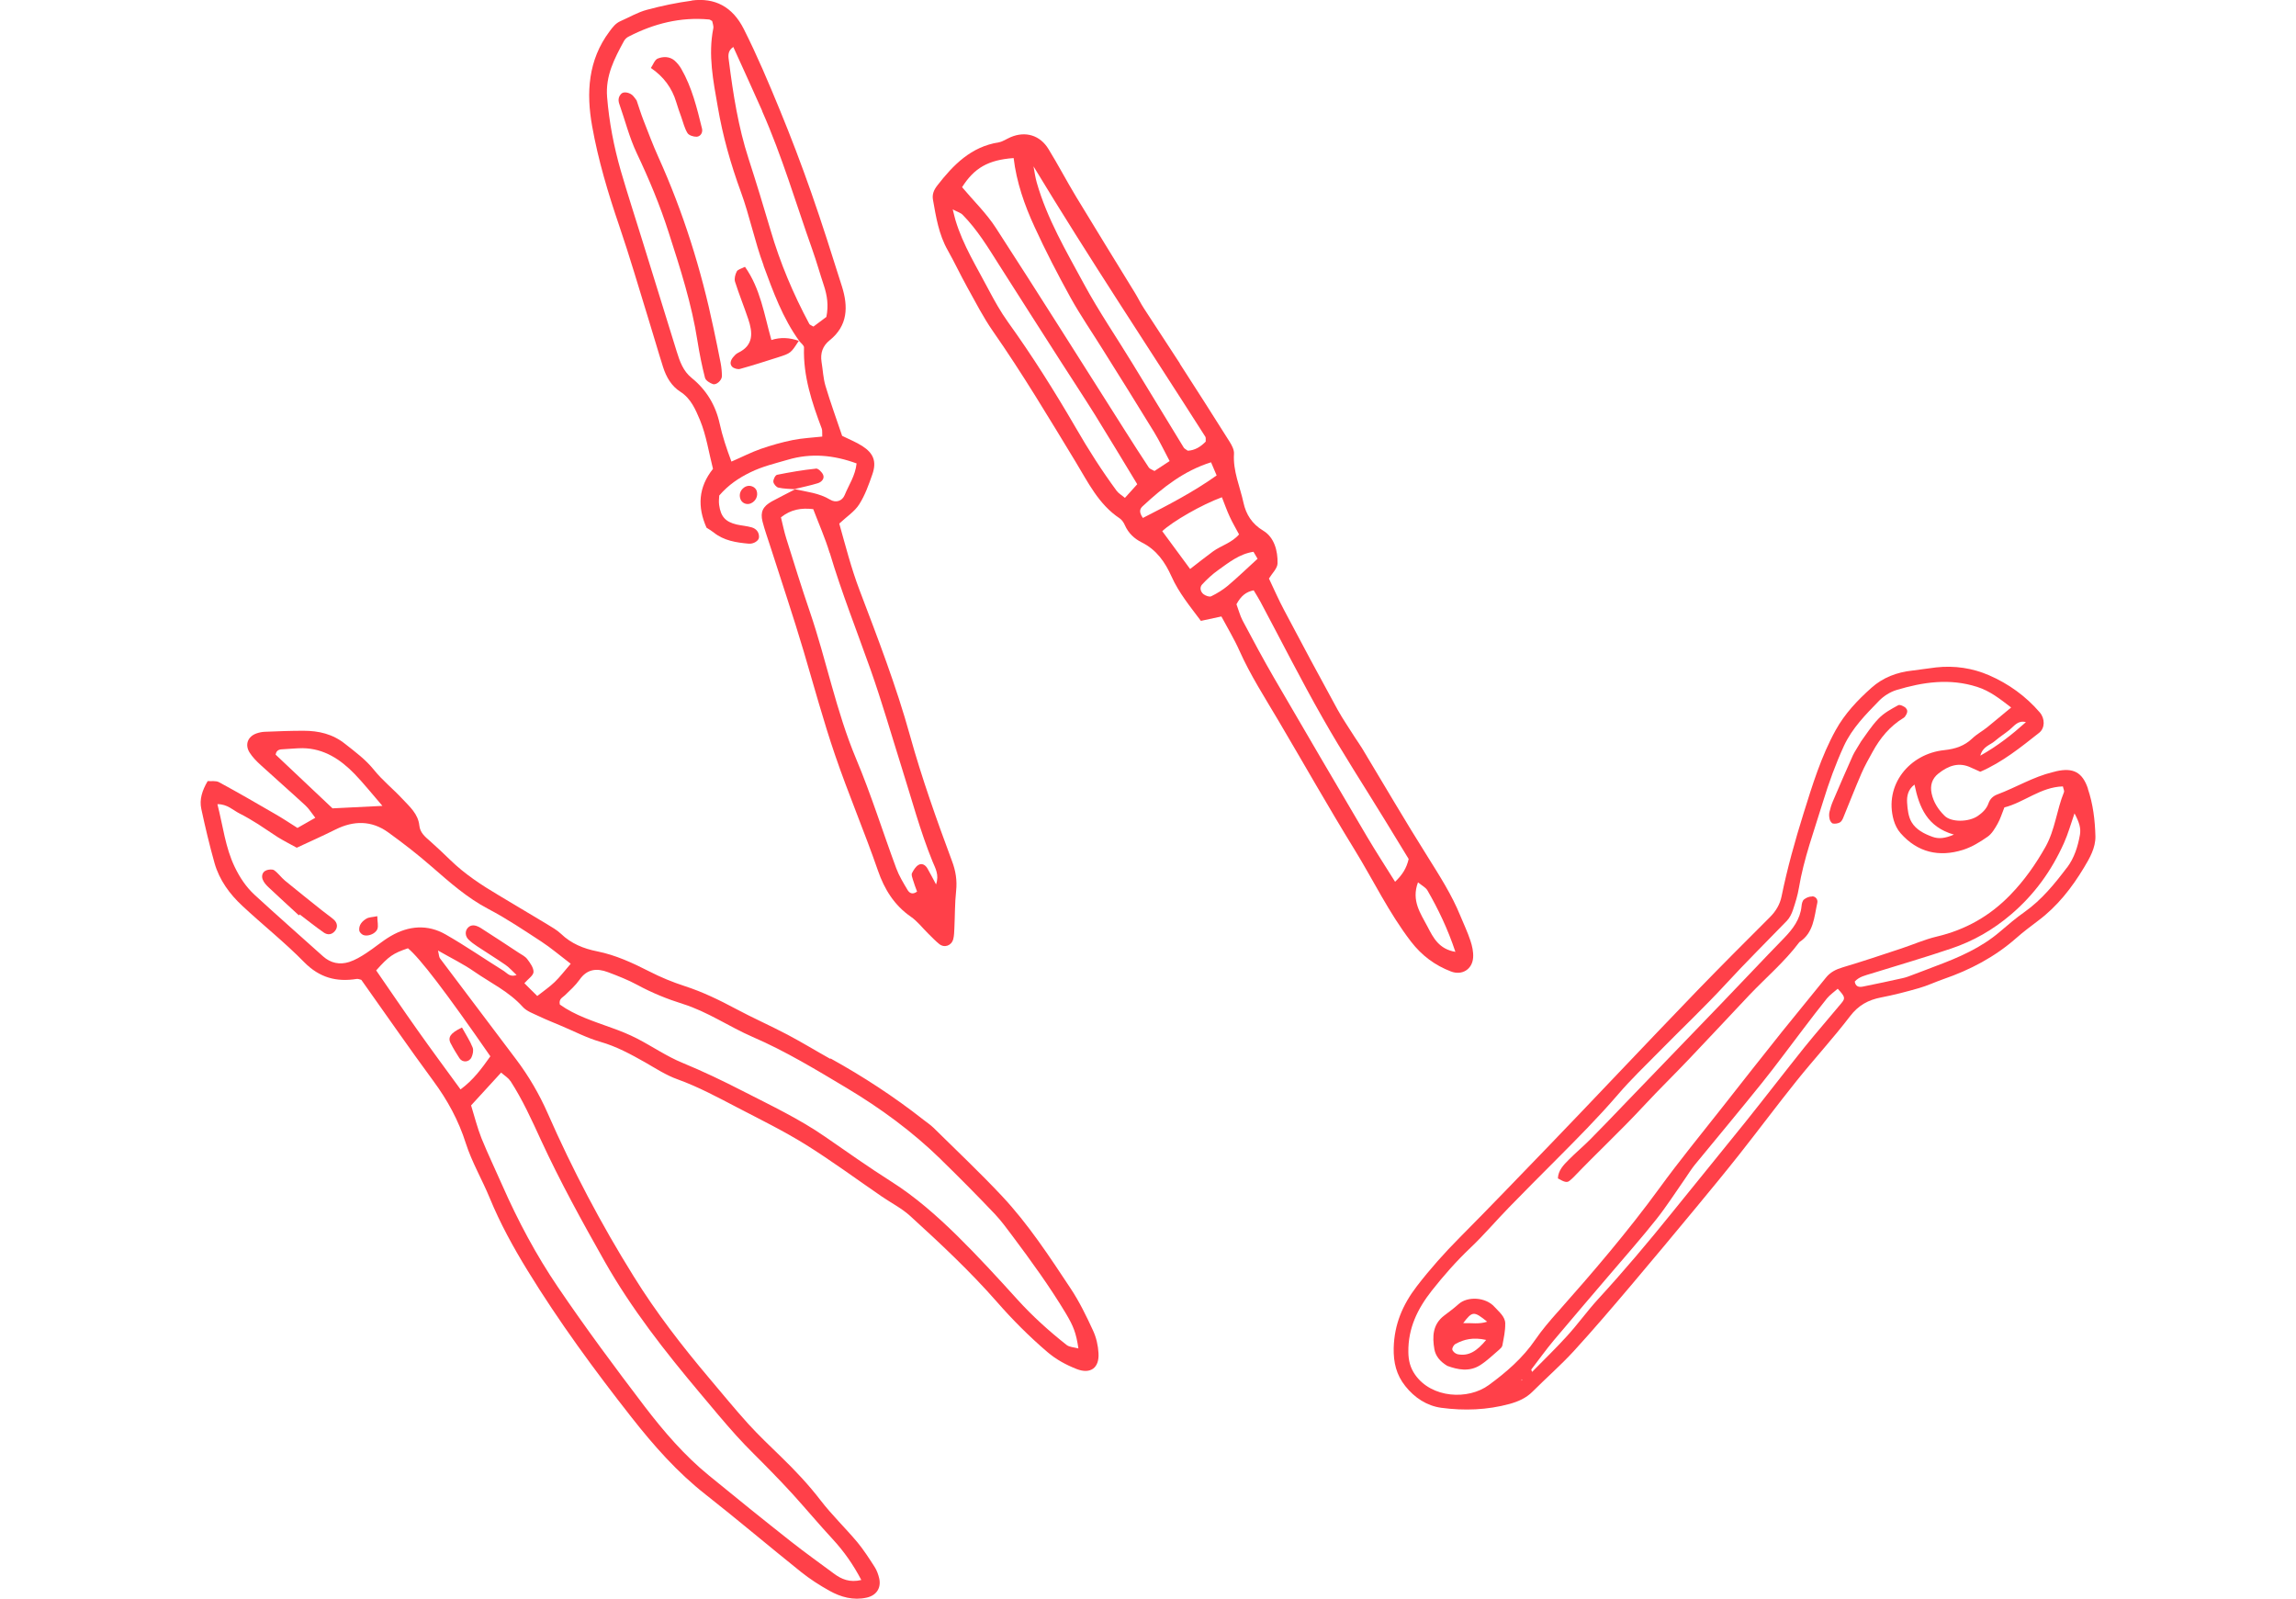
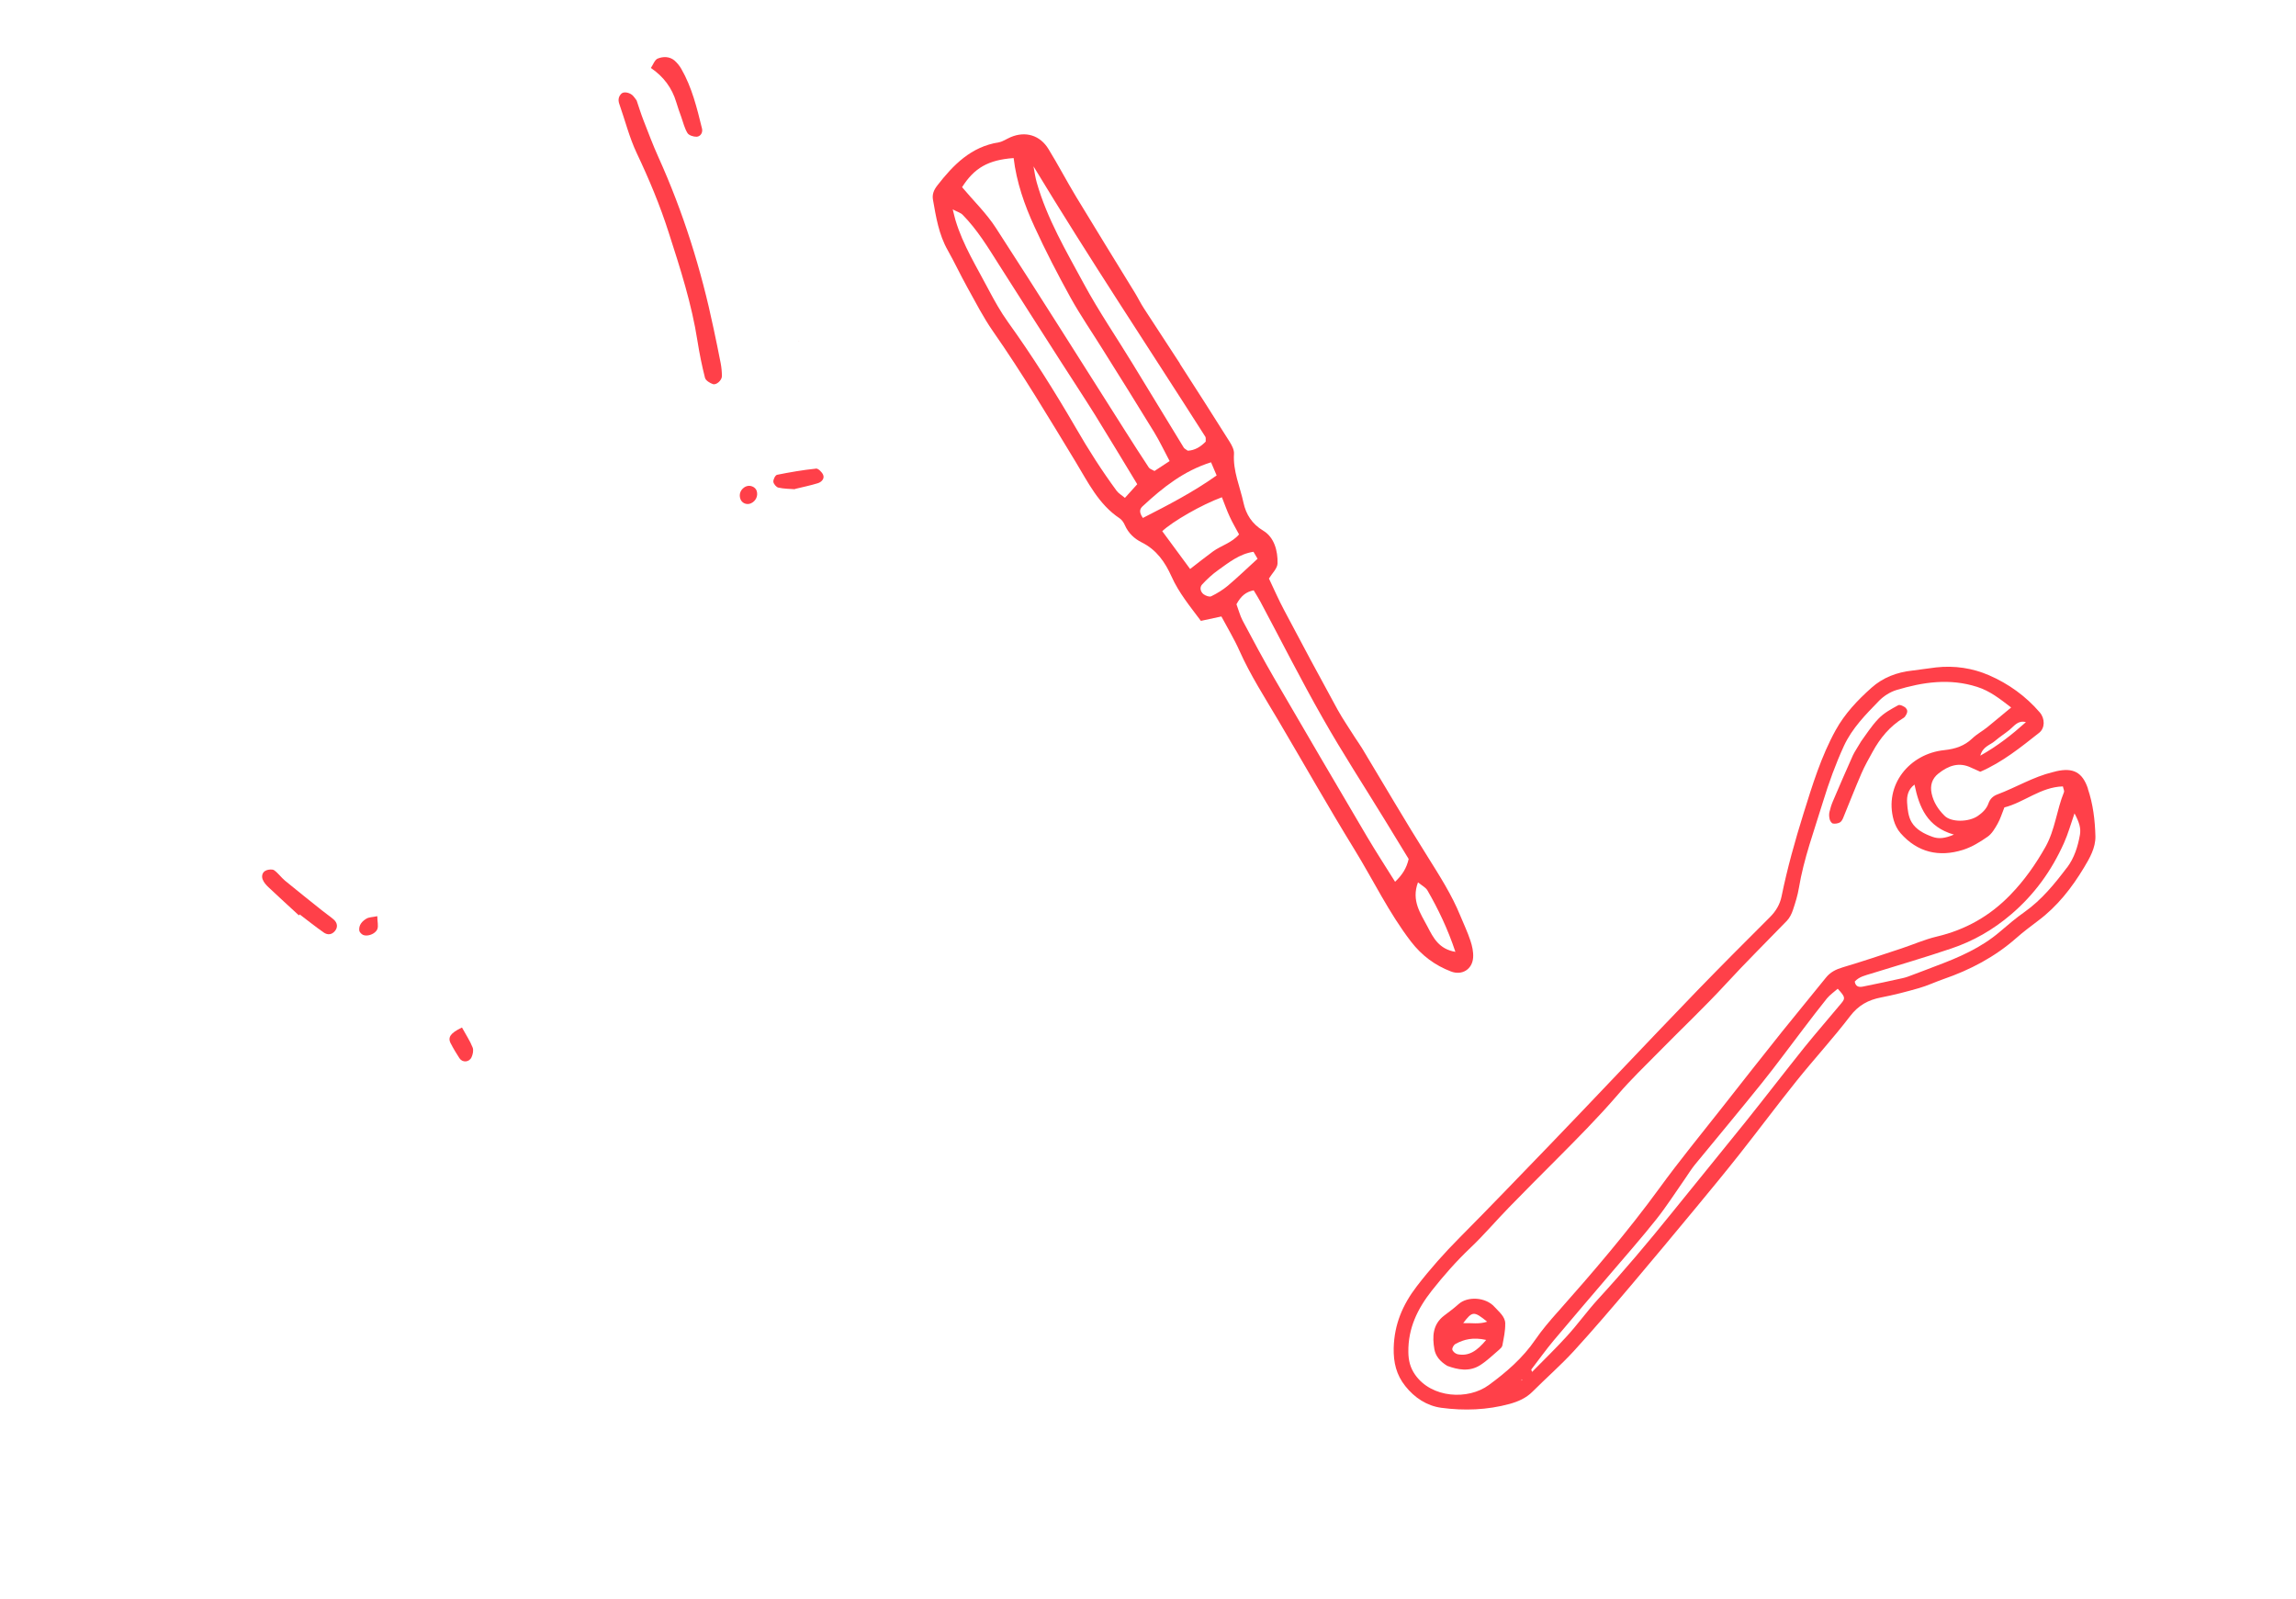
<svg xmlns="http://www.w3.org/2000/svg" id="_レイヤー_2" data-name="レイヤー 2" width="224" height="156" viewBox="0 0 224 156">
  <defs>
    <style>
      .cls-1 {
        fill: none;
      }

      .cls-2 {
        fill: #ff4049;
      }

      .cls-3 {
        clip-path: url(#clippath);
      }
    </style>
    <clipPath id="clippath">
      <rect class="cls-1" width="224" height="156" />
    </clipPath>
  </defs>
  <g id="design">
    <g class="cls-3">
      <g>
        <path class="cls-2" d="M115.11,35.46c-1.17-1.81-2.36-3.6-3.53-5.41-.31-.48-.56-1-.86-1.49-1.91-3.12-3.84-6.23-5.73-9.36-.93-1.54-1.76-3.13-2.7-4.66-.83-1.36-2.25-1.77-3.69-1.16-.4.17-.77.44-1.18.51-2.69.43-4.41,2.19-5.98,4.21-.34.44-.51.86-.42,1.38.3,1.7.57,3.4,1.44,4.93.67,1.19,1.25,2.43,1.91,3.62.8,1.44,1.56,2.93,2.5,4.28,2.88,4.13,5.45,8.44,8.06,12.73,1.21,1.99,2.25,4.17,4.31,5.53.22.15.4.42.51.68.34.77.93,1.31,1.63,1.66,1.45.72,2.28,1.92,2.91,3.32.71,1.59,1.8,2.91,2.87,4.34.64-.14,1.25-.27,2-.43.58,1.09,1.25,2.19,1.77,3.36,1.06,2.37,2.46,4.54,3.77,6.76,2.48,4.2,4.88,8.45,7.44,12.61,1.84,2.99,3.36,6.18,5.52,8.99,1.06,1.37,2.33,2.31,3.89,2.91,1.08.42,2.09-.2,2.17-1.35.04-.55-.09-1.14-.27-1.67-.27-.82-.64-1.59-.97-2.39-.84-2.07-2.04-3.93-3.22-5.82-2.18-3.46-4.24-7-6.35-10.5-.22-.37-.48-.72-.71-1.08-.57-.91-1.19-1.8-1.71-2.74-1.76-3.21-3.49-6.44-5.2-9.68-.54-1.01-1-2.07-1.49-3.1.31-.51.83-.99.84-1.48.03-1.24-.33-2.55-1.4-3.19-1.12-.67-1.68-1.62-1.92-2.71-.34-1.58-1.04-3.1-.93-4.78.03-.39-.21-.84-.43-1.19-1.6-2.55-3.23-5.09-4.86-7.62ZM98.89,15.41c.28,2.36,1.06,4.6,2.05,6.74,1.07,2.34,2.26,4.63,3.5,6.88.97,1.75,2.12,3.41,3.18,5.12,1.67,2.67,3.35,5.34,4.99,8.03.52.85.94,1.75,1.5,2.8-.64.42-1.05.69-1.48.97-.21-.13-.45-.19-.55-.34-.79-1.19-1.56-2.4-2.33-3.61-4.19-6.6-8.35-13.22-12.6-19.78-.92-1.42-2.18-2.64-3.29-3.96,1.19-1.87,2.54-2.66,5.03-2.84ZM109.76,48.58c-.32-.27-.63-.44-.82-.7-1.45-1.97-2.76-4.02-3.98-6.14-2.06-3.54-4.23-7-6.62-10.32-.71-.99-1.31-2.06-1.88-3.14-1.16-2.22-2.51-4.36-3.24-6.79-.08-.27-.14-.55-.27-1.06.45.24.77.32.97.53,1.42,1.44,2.46,3.16,3.53,4.85,2,3.15,4.01,6.29,6.02,9.43,1.12,1.75,2.27,3.49,3.37,5.25,1.36,2.19,2.68,4.4,4.11,6.75-.45.5-.77.86-1.2,1.33ZM120.89,52.13c-.73.84-1.75,1.09-2.54,1.66-.74.54-1.45,1.11-2.24,1.72-1.04-1.41-1.87-2.54-2.72-3.69,1.01-.95,3.83-2.58,5.82-3.31.25.62.47,1.27.76,1.89.26.58.59,1.12.91,1.73ZM136.11,86.03c-.95-1.52-1.88-2.95-2.75-4.42-3.02-5.13-6.04-10.27-9.03-15.42-1.08-1.86-2.09-3.75-3.1-5.65-.26-.5-.4-1.06-.6-1.59.45-.83.94-1.21,1.68-1.36.22.37.45.73.65,1.1,2.03,3.8,3.97,7.65,6.1,11.39,1.91,3.37,4.03,6.62,6.05,9.92.79,1.28,1.57,2.57,2.32,3.8-.21.91-.62,1.55-1.32,2.22ZM141.99,92.86c-1.61-.27-2.16-1.38-2.71-2.44-.68-1.3-1.61-2.55-.94-4.34.36.3.74.48.92.78,1.06,1.84,1.98,3.75,2.73,6ZM119.79,57.14c-.49.41-1.05.75-1.62,1.03-.18.09-.55-.05-.75-.2-.31-.24-.4-.67-.14-.95.48-.52,1.01-1.01,1.59-1.42,1.04-.74,2.05-1.56,3.42-1.77.15.25.28.48.4.68-1.01.92-1.93,1.81-2.9,2.63ZM118.7,46.38c-2.29,1.63-4.73,2.89-7.2,4.15-.48-.68-.22-.97.03-1.19,1.93-1.79,3.97-3.41,6.62-4.24.18.42.34.79.55,1.29ZM117.64,43.07c-.48.5-1.06.87-1.76.9-.17-.13-.32-.19-.39-.3-1.68-2.75-3.35-5.5-5.03-8.25-1.57-2.57-3.27-5.06-4.7-7.7-1.73-3.2-3.6-6.36-4.61-9.9-.15-.52-.22-1.06-.32-1.59,5.44,8.99,11.19,17.63,16.76,26.37.07.1.03.27.04.47Z" />
        <g>
          <path class="cls-2" d="M77.52,47.72s.05.01.08.02h0s-.08-.02-.08-.02Z" />
-           <path class="cls-2" d="M67.52.06c-1.49.2-2.97.51-4.42.9-.89.24-1.71.73-2.56,1.1-.48.21-.76.58-1.07,1-2.11,2.81-2.28,6.01-1.7,9.25.59,3.31,1.56,6.55,2.65,9.74,1.02,2.99,1.9,6.02,2.83,9.03.49,1.57.94,3.16,1.44,4.73.31.97.81,1.85,1.69,2.41,1.04.66,1.49,1.77,1.91,2.76.62,1.5.86,3.16,1.27,4.76-1.44,1.81-1.53,3.71-.63,5.74.21.14.46.28.69.46,1,.81,2.21.99,3.43,1.1.48.04.99-.29,1-.63.02-.49-.27-.83-.71-.96-.48-.14-.98-.17-1.47-.28-1.09-.26-1.55-.76-1.71-1.91-.05-.34,0-.7.01-.92.92-1.06,1.91-1.71,3.03-2.26,1.18-.58,2.43-.87,3.66-1.23,2.26-.67,4.48-.46,6.71.36-.12,1.19-.76,2.1-1.16,3.08-.24.59-.86.8-1.43.45-1.06-.64-2.24-.75-3.4-1.01-.76.4-1.54.78-2.29,1.19-.86.48-1.13,1.03-.9,1.95.21.83.51,1.64.77,2.46,1.09,3.42,2.24,6.81,3.26,10.25,1,3.37,1.91,6.75,3.05,10.08,1.3,3.81,2.88,7.5,4.19,11.29.62,1.79,1.58,3.36,3.2,4.48.64.44,1.13,1.09,1.69,1.64.36.35.7.72,1.09,1.03.5.4,1.19.16,1.36-.48.09-.34.09-.7.11-1.05.06-1.22.04-2.44.17-3.65.11-1.03-.04-1.97-.41-2.94-1.5-4.03-2.94-8.08-4.09-12.22-1.34-4.84-3.15-9.52-4.93-14.21-.81-2.13-1.37-4.35-1.97-6.47.74-.69,1.5-1.18,1.94-1.87.57-.89.94-1.93,1.29-2.94.43-1.24.12-2.05-.99-2.76-.59-.38-1.26-.64-1.96-.99-.55-1.63-1.14-3.25-1.63-4.89-.22-.75-.25-1.55-.38-2.33-.13-.85.11-1.55.79-2.1,1.79-1.43,1.82-3.3,1.2-5.26-.97-3.08-1.94-6.15-3.01-9.2-.95-2.71-1.97-5.39-3.06-8.04-1.09-2.65-2.21-5.3-3.5-7.86-1.1-2.19-2.83-3.09-5.1-2.79ZM80.95,53.93c1.15,3.85,2.63,7.58,3.97,11.36,1.12,3.17,2.05,6.41,3.06,9.62.97,3.06,1.79,6.17,3.01,9.16.26.63.66,1.28.33,2.21-.33-.61-.57-1.1-.84-1.56-.2-.34-.54-.55-.89-.33-.27.17-.47.5-.62.8-.07.16.03.42.09.62.12.4.27.8.41,1.17-.47.35-.77.12-.94-.18-.4-.67-.82-1.36-1.09-2.09-1.32-3.56-2.45-7.2-3.92-10.69-1.95-4.65-2.89-9.6-4.51-14.34-.81-2.37-1.55-4.76-2.3-7.15-.21-.67-.35-1.37-.52-2.06.97-.77,1.97-.94,3.15-.8.56,1.47,1.17,2.84,1.6,4.27ZM74.49,25.91c.94,2.55,1.87,5.12,3.49,7.36l-.03-.03c.17.22.5.45.49.66-.09,2.79.77,5.36,1.73,7.91.07.19.03.42.05.78-.97.11-1.94.15-2.88.34-1.05.21-2.09.51-3.11.86-.94.33-1.83.79-2.87,1.24-.48-1.28-.88-2.48-1.15-3.71-.4-1.81-1.3-3.29-2.73-4.45-.83-.67-1.16-1.61-1.46-2.58-1.12-3.63-2.24-7.26-3.37-10.88-.7-2.26-1.43-4.5-2.09-6.77-.67-2.34-1.13-4.72-1.33-7.17-.17-2.09.72-3.76,1.64-5.46.1-.18.27-.35.46-.44,2.46-1.27,5.06-1.93,7.85-1.67.07,0,.13.06.3.15.03.19.16.48.11.72-.52,2.6,0,5.14.44,7.67.48,2.82,1.26,5.57,2.25,8.28.86,2.35,1.35,4.84,2.22,7.18ZM74.35,10.83c1.95,4.4,3.3,9.02,4.91,13.55.41,1.15.73,2.32,1.12,3.48.32.97.47,1.94.24,3.06-.39.29-.84.62-1.26.94-.19-.12-.36-.16-.41-.27-1.56-2.91-2.84-5.94-3.77-9.12-.69-2.34-1.4-4.67-2.15-6.99-1-3.08-1.5-6.27-1.91-9.47-.06-.47-.19-1.02.42-1.43.95,2.1,1.9,4.16,2.82,6.24Z" />
          <path class="cls-2" d="M79.59,45.72c-1.27.13-2.53.35-3.78.6-.17.04-.38.45-.36.68.02.21.29.53.49.57.54.12,1.1.12,1.66.16,0,0-.08-.02-.08-.02.76-.19,1.53-.34,2.27-.57.35-.11.67-.43.52-.81-.11-.27-.49-.65-.72-.62Z" />
          <path class="cls-2" d="M72.78,47.45c-.5.24-.72.72-.55,1.22.14.42.63.62,1.04.43.48-.22.71-.74.55-1.22-.13-.39-.66-.6-1.04-.42Z" />
          <path class="cls-2" d="M77.93,33.26s.02,0,.03,0c0,0-.01-.01-.02-.02,0,0,0,0,0,.01Z" />
          <path class="cls-2" d="M60.63,9.13c-.27.26-.35.59-.22.98.57,1.62.99,3.31,1.72,4.85,1.2,2.53,2.27,5.09,3.12,7.76,1.12,3.48,2.24,6.95,2.8,10.57.19,1.2.43,2.39.73,3.57.07.26.47.51.77.61.34.12.87-.37.88-.76,0-.43-.04-.86-.12-1.28-.21-1.13-.46-2.25-.69-3.37-1.21-5.77-2.96-11.36-5.39-16.74-.53-1.17-.98-2.38-1.45-3.58-.26-.67-.47-1.35-.67-1.94-.14-.19-.22-.31-.32-.42-.27-.33-.91-.49-1.16-.25Z" />
          <path class="cls-2" d="M77.93,33.26s.02,0,.03.01c.01,0-.02-.02-.02-.02,0,0,0,0,0,.01Z" />
-           <path class="cls-2" d="M75.26,33.18c-.71-2.52-1.07-5.02-2.58-7.15-.35.18-.69.25-.8.45-.15.29-.26.71-.17,1,.39,1.23.88,2.43,1.29,3.65.44,1.31.55,2.55-.99,3.29-.19.09-.35.26-.48.42-.24.29-.38.66-.09.95.17.16.54.26.76.2,1.24-.34,2.47-.74,3.7-1.13,1.25-.4,1.26-.41,2.03-1.61-.88-.31-1.78-.37-2.67-.08Z" />
          <path class="cls-2" d="M64.17,5.71c-.3.13-.45.6-.67.92q1.86,1.26,2.48,3.35c.14.48.31.95.48,1.42.19.53.32,1.11.61,1.58.14.23.6.37.9.36.39-.03.61-.42.52-.79-.49-2-.98-4.02-2.02-5.83-.17-.3-.41-.59-.67-.82-.48-.4-1.1-.4-1.62-.19Z" />
        </g>
        <g>
          <path class="cls-2" d="M203.7,76.93c-.54-1.6-1.44-2.06-3.09-1.69-.12.03-.23.07-.35.09-1.9.46-3.57,1.49-5.39,2.17-.43.16-.72.44-.87.87-.19.54-.58.91-1.04,1.23-.88.61-2.6.64-3.25-.02-.61-.6-1.08-1.32-1.26-2.18-.16-.77.03-1.44.68-1.95.97-.76,2-1.14,3.2-.55.27.13.55.24.87.39,2.15-.93,3.94-2.38,5.74-3.8.58-.46.58-1.38.07-1.98-1.36-1.59-3.06-2.81-4.95-3.63-1.6-.7-3.38-.97-5.17-.77-.78.09-1.56.22-2.34.31-1.49.16-2.85.68-3.96,1.67-1.36,1.21-2.61,2.53-3.5,4.14-1.42,2.57-2.27,5.36-3.14,8.14-.83,2.66-1.58,5.34-2.14,8.08-.16.79-.56,1.45-1.14,2.03-2.36,2.35-4.71,4.71-7.04,7.11-2.7,2.79-5.37,5.61-8.05,8.42-2.14,2.24-4.26,4.49-6.41,6.71-2.91,3.01-5.8,6.03-8.75,9-1.5,1.51-2.9,3.08-4.2,4.77-1.37,1.79-2.19,3.69-2.25,6.01-.03,1.43.26,2.63,1.13,3.72.9,1.14,2.11,1.93,3.51,2.12,2.23.3,4.48.22,6.68-.38.82-.23,1.59-.56,2.22-1.19,1.33-1.33,2.75-2.57,4.02-3.95,1.92-2.1,3.77-4.27,5.61-6.44,2.12-2.5,4.21-5.02,6.3-7.54,1.43-1.73,2.86-3.46,4.25-5.22,1.88-2.38,3.69-4.81,5.59-7.18,1.71-2.13,3.56-4.14,5.22-6.31.81-1.06,1.77-1.58,3.01-1.82,1.25-.24,2.48-.56,3.7-.91.81-.23,1.59-.6,2.39-.88,2.61-.9,5.01-2.16,7.09-3.99.68-.6,1.41-1.15,2.14-1.7,1.88-1.4,3.3-3.22,4.49-5.2.55-.91,1.13-1.92,1.11-3.04-.04-1.58-.23-3.15-.74-4.65ZM190.63,81.42c-.87.37-1.48.44-2.09.22-.81-.29-1.61-.7-2.04-1.43-.32-.53-.4-1.25-.44-1.89-.04-.63.07-1.29.72-1.78.46,2.22,1.23,4.13,3.84,4.88ZM196.04,71.21c.47-.38.83-.97,1.61-.76-1.35,1.21-2.74,2.31-4.45,3.27.24-.9.96-1.03,1.41-1.42.45-.39.96-.71,1.43-1.09ZM148.42,134.69l.04-.13.07.06-.11.07ZM151.96,128c-.76.86-1.52,1.74-2.17,2.69-1.22,1.79-2.83,3.18-4.54,4.43-2.01,1.48-5.59,1.3-7.2-1.02-.47-.68-.64-1.37-.65-2.2-.03-2.32.89-4.21,2.28-5.98,1.17-1.48,2.4-2.88,3.77-4.18,1.32-1.25,2.5-2.65,3.77-3.95,1.52-1.57,3.07-3.11,4.61-4.66,2.05-2.06,4.11-4.13,6.01-6.34,1.26-1.47,2.67-2.82,4.03-4.2,2.17-2.21,4.42-4.33,6.52-6.61,1.93-2.1,3.96-4.1,5.94-6.15.28-.29.47-.69.6-1.08.23-.69.45-1.39.57-2.11.48-2.89,1.5-5.62,2.35-8.41.57-1.86,1.23-3.68,2.04-5.45.81-1.75,2.14-3.08,3.44-4.42.45-.46,1.07-.85,1.68-1.04,2.59-.78,5.19-1.17,7.88-.31,1.26.4,2.21,1.16,3.32,2.01-.85.7-1.58,1.32-2.32,1.92-.47.38-1.02.67-1.46,1.09-.78.74-1.64,1.03-2.74,1.15-3.41.35-5.9,3.41-4.94,6.83.13.45.36.92.67,1.27,1.66,1.89,3.76,2.36,6.09,1.63.85-.27,1.66-.76,2.4-1.28.42-.29.72-.81.98-1.27.27-.47.42-1,.66-1.59,1.93-.49,3.54-1.99,5.71-2.05.04.22.16.43.1.57-.71,1.74-.86,3.65-1.8,5.33-.96,1.7-2.06,3.27-3.43,4.68-2,2.07-4.38,3.41-7.18,4.07-1.18.28-2.3.78-3.45,1.16-1.9.63-3.8,1.27-5.72,1.84-.67.2-1.22.47-1.66,1.03-1.4,1.75-2.84,3.47-4.24,5.22-1.97,2.47-3.92,4.94-5.87,7.43-2.06,2.62-4.18,5.2-6.14,7.9-3.08,4.22-6.47,8.18-9.93,12.08ZM179.67,97.84c-1.2,1.45-2.44,2.86-3.62,4.32-1.93,2.41-3.81,4.86-5.74,7.27-2.39,2.98-4.81,5.92-7.2,8.89-2.32,2.88-4.7,5.7-7.2,8.42-1.06,1.16-1.98,2.45-3.04,3.61-1.09,1.2-2.26,2.33-3.4,3.49-.03-.08-.06-.15-.08-.23.73-.95,1.43-1.93,2.2-2.85,1.83-2.18,3.69-4.34,5.53-6.5,1.49-1.75,3.02-3.48,4.45-5.28,1.02-1.28,1.9-2.67,2.84-4.01.31-.45.6-.92.94-1.34,2.19-2.67,4.41-5.32,6.57-8.01,1.37-1.7,2.65-3.47,3.98-5.2.77-1.01,1.54-2.03,2.34-3.02.3-.36.7-.63,1.05-.94.72.78.76.92.37,1.39ZM201.66,84.63c-1.21,1.6-2.47,3.15-4.13,4.33-.84.59-1.63,1.26-2.41,1.93-1.83,1.57-4,2.51-6.22,3.34-.74.28-1.47.57-2.21.84-.34.13-.68.27-1.04.35-1.3.29-2.61.57-3.91.83-.39.08-.71,0-.79-.49.44-.49,1.04-.6,1.61-.78,2.61-.81,5.23-1.57,7.82-2.45,2.14-.72,4.06-1.82,5.81-3.31,2.28-1.94,3.95-4.26,5.16-6.95.42-.93.69-1.92,1.04-2.92.47.88.64,1.46.53,2.09-.2,1.14-.55,2.25-1.25,3.19Z" />
          <polygon class="cls-2" points="148.42 134.69 148.53 134.62 148.46 134.56 148.42 134.69" />
-           <path class="cls-2" d="M176.79,87.46c-.27-.01-.59.12-.79.29-.16.13-.22.43-.24.66-.13,1.28-.85,2.22-1.71,3.11-2.07,2.12-4.09,4.29-6.15,6.42-3.11,3.23-6.22,6.45-9.33,9.68-1.13,1.18-2.26,2.36-3.41,3.52-.68.69-1.43,1.31-2.11,2-.51.51-1.03,1.04-1.06,1.82.65.38.9.43,1.14.23.14-.12.28-.23.4-.36,2.26-2.36,4.66-4.59,6.88-6.99,1.44-1.55,2.96-3.03,4.42-4.57,1.96-2.06,3.9-4.14,5.85-6.21,1.63-1.71,3.44-3.24,4.87-5.15,1.4-.91,1.44-2.44,1.75-3.84.07-.34-.18-.62-.5-.63Z" />
+           <path class="cls-2" d="M176.79,87.46Z" />
          <path class="cls-2" d="M146.86,129.13c-.02-.7-.61-1.14-1.06-1.64-.87-.97-2.64-1.03-3.48-.28-.45.4-.94.77-1.42,1.13-1.14.86-1.17,2.07-.96,3.29.12.67.56,1.2,1.26,1.62,1.01.37,2.14.61,3.21-.07.66-.42,1.23-.98,1.83-1.49.14-.12.3-.27.33-.42.13-.71.3-1.43.28-2.15ZM145.09,128.94c-.8.27-1.54.11-2.34.14.9-1.18,1.04-1.19,2.34-.14ZM142.17,132.1c-.19-.04-.44-.26-.48-.44-.03-.16.14-.46.31-.55.84-.46,1.74-.67,2.99-.39-.9,1.08-1.7,1.62-2.81,1.39Z" />
          <path class="cls-2" d="M185.95,69.08c-.19-.18-.6-.37-.76-.28-.68.37-1.4.76-1.93,1.32-.71.74-1.26,1.63-1.68,2.19-.38.65-.63,1-.81,1.38-.67,1.49-1.32,3-1.96,4.5-.14.33-.25.69-.33,1.04-.05.23-.03.49.03.72.04.15.19.37.31.39.21.04.47,0,.67-.1.14-.07.25-.26.32-.42.6-1.46,1.17-2.93,1.8-4.38.31-.72.7-1.4,1.08-2.09.74-1.35,1.69-2.51,3.03-3.32.05-.03.1-.08.13-.12.19-.26.34-.58.09-.82Z" />
        </g>
        <g>
-           <path class="cls-2" d="M81.02,103.31c-1.4-.78-2.77-1.62-4.19-2.37-1.67-.88-3.4-1.64-5.06-2.53-1.61-.86-3.24-1.65-4.97-2.21-1.2-.39-2.34-.86-3.47-1.44-1.61-.82-3.27-1.59-5.07-1.95-1.32-.26-2.53-.75-3.53-1.71-.4-.38-.91-.66-1.38-.95-1.56-.94-3.12-1.87-4.68-2.8-1.69-1-3.32-2.07-4.74-3.45-.65-.63-1.31-1.26-1.99-1.86-.49-.42-.96-.82-1.03-1.51-.12-1.14-.95-1.84-1.66-2.6-.9-.97-1.96-1.81-2.78-2.84-.81-1-1.8-1.73-2.79-2.51-1.22-.98-2.59-1.29-4.08-1.29-1.26,0-2.51.05-3.77.1-.27.01-.55.07-.81.16-.84.3-1.15,1.08-.68,1.85.29.46.69.87,1.1,1.24,1.44,1.32,2.92,2.61,4.36,3.94.34.31.59.73.96,1.2-.65.37-1.17.67-1.74.99-.76-.48-1.46-.95-2.18-1.36-1.81-1.05-3.62-2.1-5.47-3.1-.31-.17-.77-.08-1.11-.11-.54.92-.82,1.8-.62,2.72.38,1.77.8,3.54,1.29,5.28.47,1.65,1.47,3.02,2.71,4.17,1.99,1.86,4.14,3.56,6.04,5.5,1.49,1.51,3.14,1.95,5.13,1.63.13-.02.27.05.44.09,2.33,3.28,4.63,6.61,7.03,9.87,1.38,1.87,2.45,3.83,3.16,6.06.59,1.85,1.6,3.56,2.34,5.36,1.01,2.46,2.29,4.79,3.67,7.04,3.07,5.01,6.54,9.74,10.16,14.35,2.16,2.75,4.46,5.36,7.24,7.54,3.13,2.46,6.17,5.04,9.28,7.53.87.7,1.82,1.31,2.79,1.85,1.11.62,2.33.96,3.63.67.94-.21,1.43-.92,1.23-1.86-.09-.4-.24-.81-.46-1.15-.53-.82-1.06-1.65-1.68-2.4-1.17-1.39-2.49-2.66-3.59-4.09-1.16-1.51-2.44-2.87-3.8-4.19-1.1-1.07-2.22-2.13-3.25-3.26-1.31-1.45-2.55-2.97-3.81-4.46-2.66-3.15-5.19-6.42-7.36-9.92-3.18-5.1-5.98-10.42-8.4-15.93-.82-1.86-1.84-3.61-3.06-5.23-2.47-3.29-4.96-6.58-7.44-9.87-.11-.14-.1-.37-.2-.77,1.29.74,2.47,1.31,3.53,2.05,1.6,1.11,3.39,1.95,4.73,3.44.39.44,1.05.66,1.61.93.69.33,1.41.61,2.11.91,1.29.54,2.54,1.2,3.87,1.58,1.57.45,2.96,1.21,4.36,2,1.03.59,2.05,1.26,3.15,1.65,2.05.74,3.95,1.77,5.87,2.77,2.23,1.16,4.49,2.27,6.62,3.59,2.55,1.59,4.97,3.38,7.45,5.08.92.63,1.95,1.15,2.76,1.89,2.94,2.68,5.85,5.4,8.48,8.4,1.52,1.74,3.14,3.36,4.9,4.87.88.75,1.83,1.26,2.87,1.67,1.33.52,2.22-.09,2.13-1.55-.04-.75-.22-1.54-.54-2.22-.64-1.39-1.32-2.79-2.16-4.06-2.08-3.14-4.15-6.31-6.73-9.06-2.15-2.29-4.44-4.45-6.67-6.65-.3-.29-.65-.52-.98-.78-2.86-2.25-5.9-4.23-9.08-5.99ZM26.89,73.62c.08-.49.42-.52.78-.53.62-.03,1.24-.1,1.86-.1,2.08.03,3.68,1.09,5.06,2.51.91.94,1.73,1.98,2.72,3.12-1.77.09-3.21.16-4.87.24-1.76-1.66-3.66-3.46-5.55-5.24ZM49.8,105.46c1.18,1.82,2.07,3.79,2.97,5.75,1.87,4.05,4.02,7.96,6.22,11.85,2.63,4.64,5.9,8.8,9.32,12.87,1.17,1.39,2.32,2.79,3.54,4.14,1.07,1.19,2.24,2.29,3.35,3.44.73.75,1.45,1.5,2.15,2.27,1.31,1.45,2.57,2.95,3.89,4.38,1.09,1.18,2,2.47,2.79,3.98-1.13.27-1.93-.07-2.68-.63-1.4-1.04-2.82-2.05-4.19-3.13-2.69-2.12-5.35-4.27-8-6.44-2.39-1.95-4.4-4.29-6.26-6.72-2.91-3.82-5.78-7.69-8.48-11.67-2.11-3.11-3.89-6.45-5.41-9.9-.67-1.53-1.4-3.04-2.03-4.59-.41-1.03-.68-2.12-1.02-3.22,1.06-1.16,1.94-2.12,2.93-3.2.33.29.69.5.89.81ZM47.84,103.05c-.86,1.21-1.66,2.31-2.91,3.23-1.49-2.04-2.88-3.92-4.23-5.83-1.36-1.92-2.68-3.87-4-5.78,1.25-1.4,1.64-1.66,3.1-2.16,1.16.95,3.71,4.28,8.04,10.54ZM52.41,97.16c-.41-.41-.84-.82-1.25-1.24.36-.42.87-.74.89-1.09.02-.41-.33-.89-.61-1.26-.2-.27-.54-.43-.83-.62-1.22-.81-2.45-1.61-3.68-2.4-.12-.08-.24-.14-.37-.19-.35-.14-.68-.12-.94.18-.27.31-.24.81.1,1.13.25.24.53.45.82.64.93.62,1.88,1.2,2.79,1.83.37.26.67.61,1.07.98-.66.23-.91-.18-1.24-.39-1.89-1.18-3.73-2.45-5.67-3.56-1.77-1.02-3.62-.87-5.37.15-.84.49-1.58,1.14-2.4,1.67-.52.34-1.07.67-1.66.86-.92.29-1.8.11-2.54-.55-2.23-2-4.48-3.98-6.69-6.01-.82-.76-1.44-1.69-1.93-2.71-.92-1.91-1.14-3.98-1.69-6.13.97-.01,1.52.59,2.16.91.62.31,1.22.67,1.81,1.04.65.41,1.27.86,1.92,1.27.59.36,1.21.68,1.85,1.03,1.29-.6,2.55-1.16,3.79-1.78,1.77-.88,3.51-.89,5.13.28,1.47,1.06,2.9,2.17,4.26,3.36,1.74,1.51,3.44,3.03,5.52,4.12,1.79.94,3.47,2.07,5.17,3.18.92.6,1.77,1.33,2.86,2.16-.64.74-1.06,1.3-1.56,1.78-.5.48-1.07.87-1.71,1.37ZM91.78,113.1c1.8,1.75,3.56,3.53,5.29,5.35.62.66,1.16,1.4,1.7,2.12,1.84,2.46,3.64,4.94,5.22,7.57.73,1.23,1,1.89,1.22,3.41-.43-.12-.87-.12-1.15-.34-1.7-1.34-3.31-2.79-4.77-4.4-1.92-2.12-3.86-4.24-5.9-6.25-1.99-1.95-4.08-3.8-6.45-5.3-2.18-1.38-4.29-2.88-6.42-4.35-2.54-1.76-5.32-3.07-8.05-4.47-1.93-.99-3.87-1.92-5.88-2.75-1.54-.63-2.94-1.6-4.43-2.37-.8-.41-1.64-.75-2.49-1.05-1.76-.64-3.56-1.2-5.05-2.27-.12-.55.25-.67.49-.9.5-.48,1.03-.96,1.43-1.52.74-1.07,1.7-1.14,2.77-.74.98.37,1.96.75,2.88,1.25,1.42.77,2.9,1.37,4.43,1.85,2.42.76,4.51,2.22,6.81,3.22,3.22,1.39,6.21,3.21,9.19,4.99,3.29,1.97,6.39,4.24,9.17,6.95Z" />
          <path class="cls-2" d="M25.98,84.91c-.38.14-.48.54-.36.87.11.31.37.59.62.82.96.91,1.95,1.8,2.92,2.7.03-.03.05-.06.08-.09.78.59,1.54,1.2,2.34,1.76.37.26.79.24,1.11-.16.28-.35.24-.78-.14-1.11-.37-.32-.78-.59-1.16-.9-1.2-.96-2.4-1.91-3.59-2.89-.37-.31-.66-.73-1.05-1.01-.17-.12-.53-.08-.76,0Z" />
          <path class="cls-2" d="M35.05,90.78c.02.16.22.36.38.43.41.18,1.18-.08,1.38-.56.13-.31,0-.73,0-1.27-.47.1-.81.09-1.06.24-.42.25-.76.62-.7,1.16Z" />
          <path class="cls-2" d="M43.98,101.8c.25.49.54.97.84,1.43.29.45.94.42,1.18-.08.13-.28.22-.69.11-.96-.25-.64-.64-1.22-1.04-1.95-1.14.55-1.4.95-1.1,1.56Z" />
        </g>
      </g>
    </g>
  </g>
</svg>